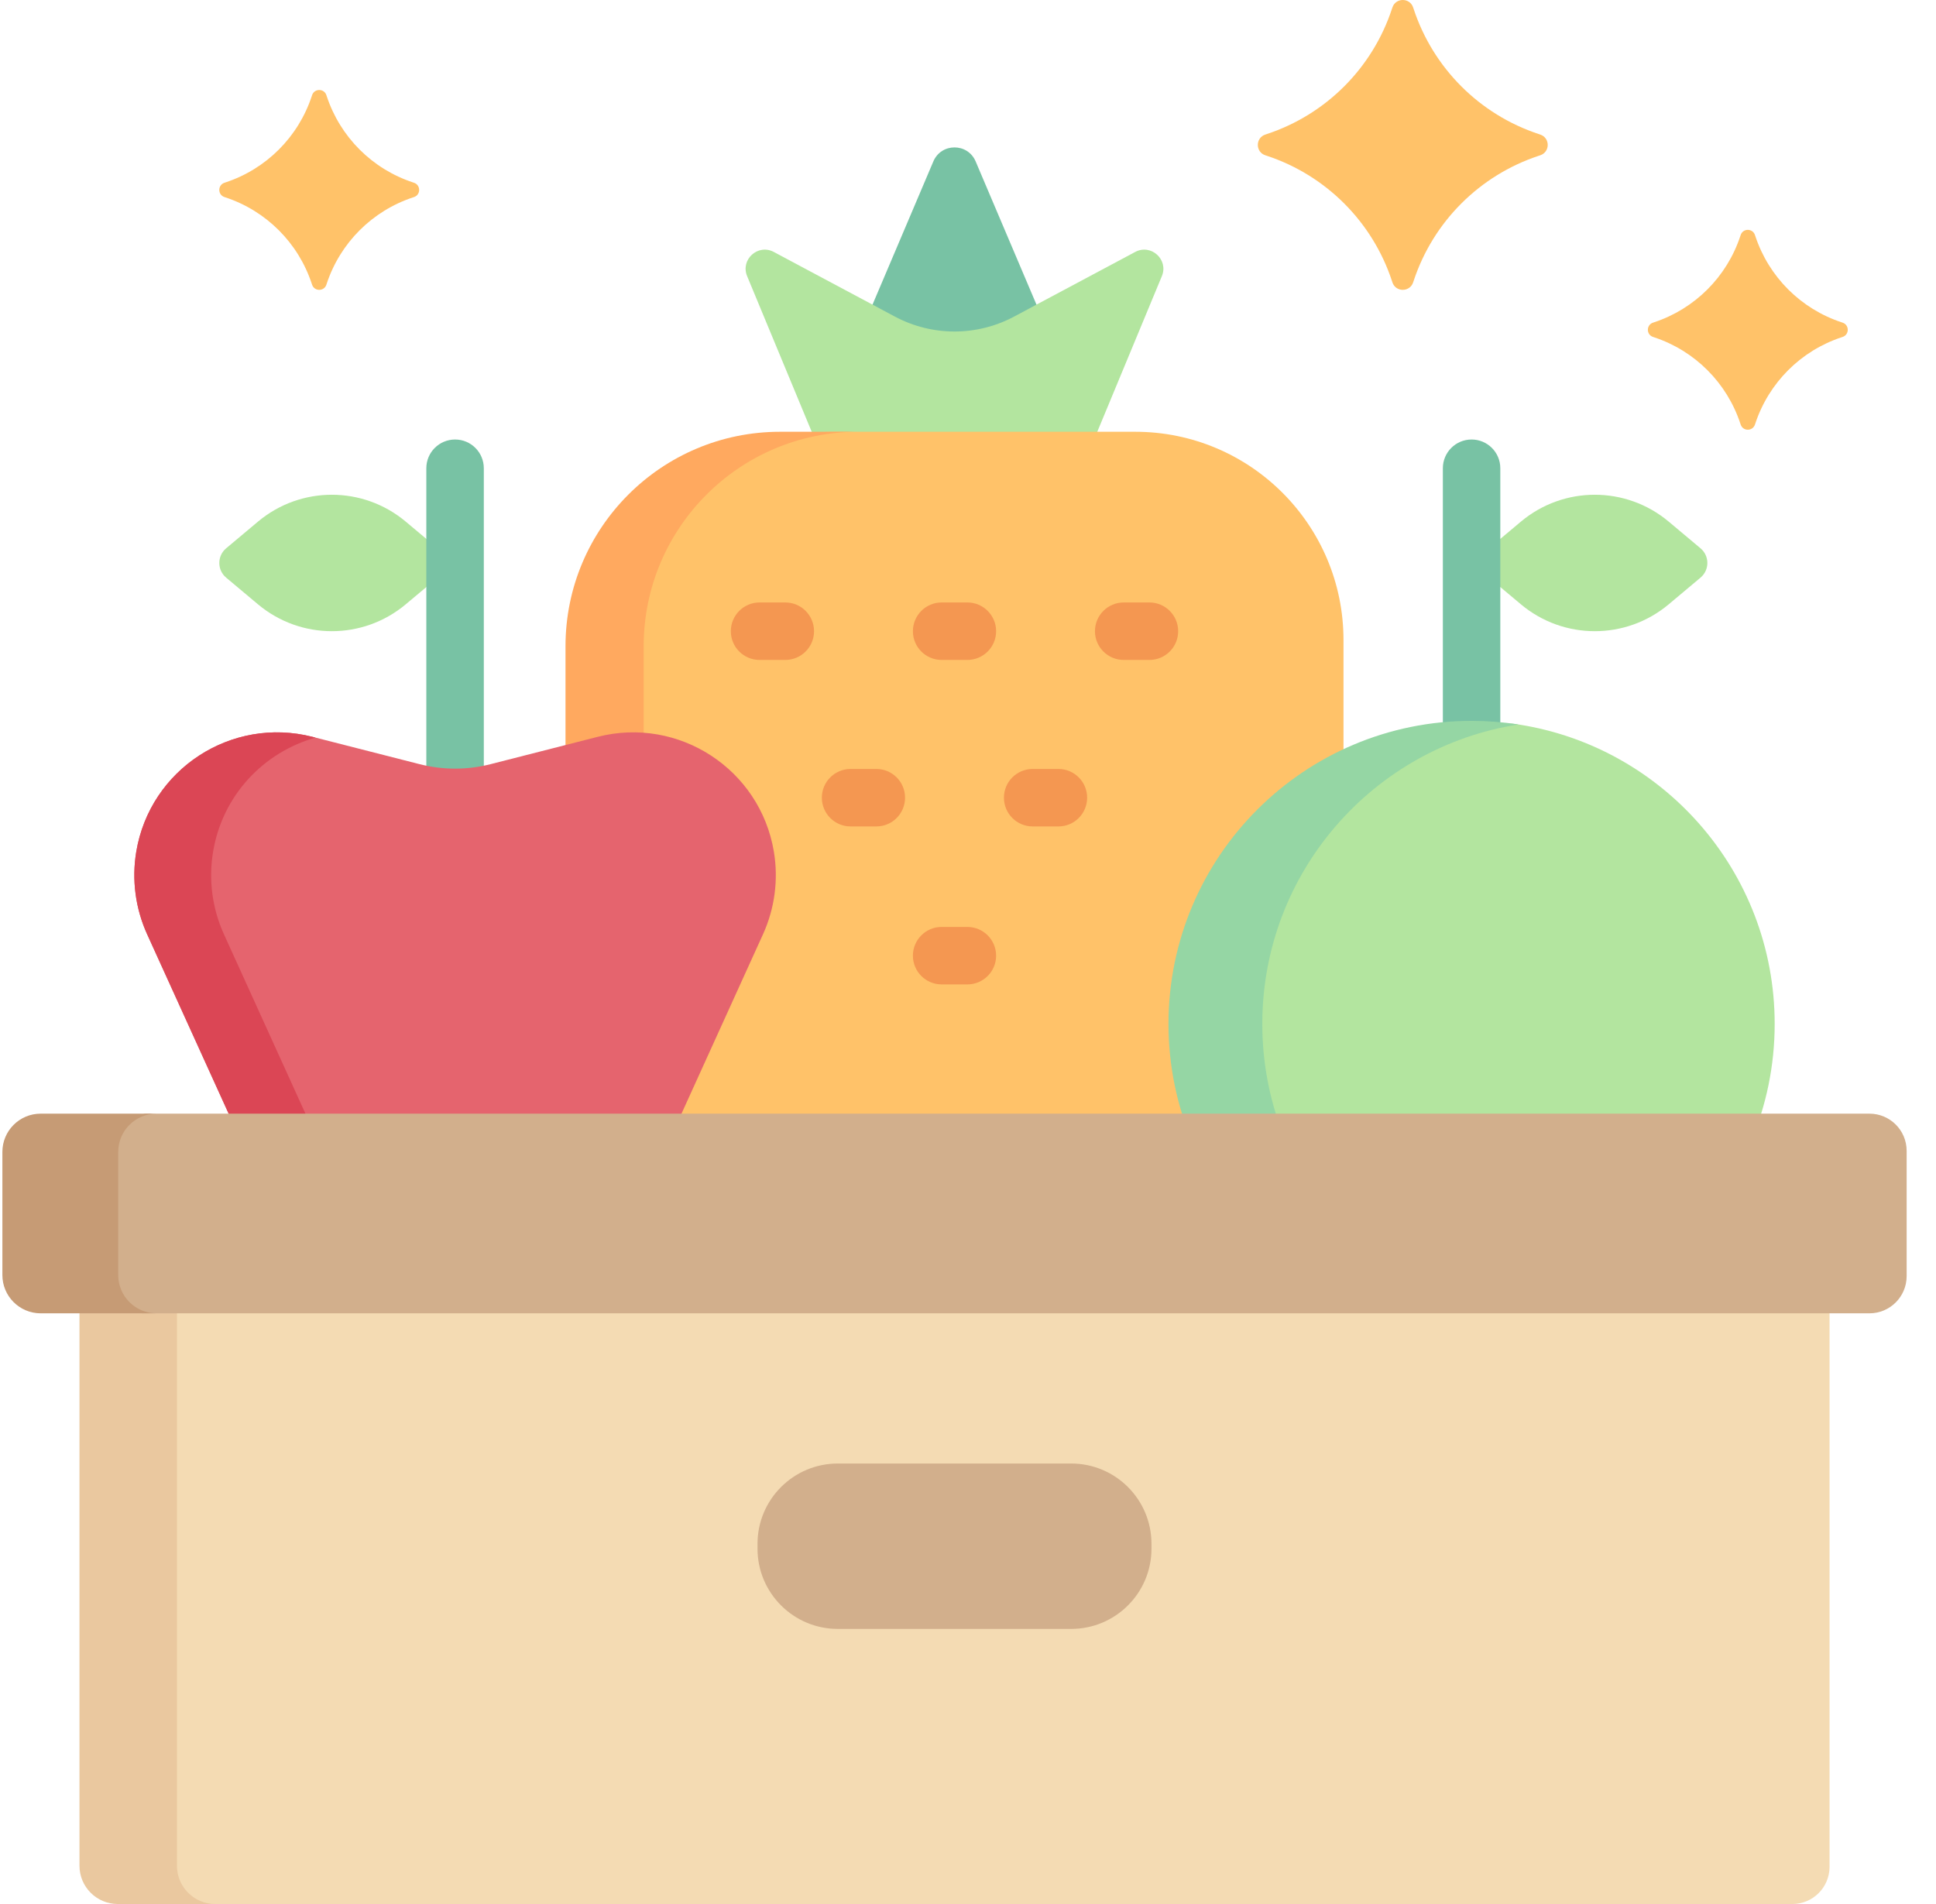
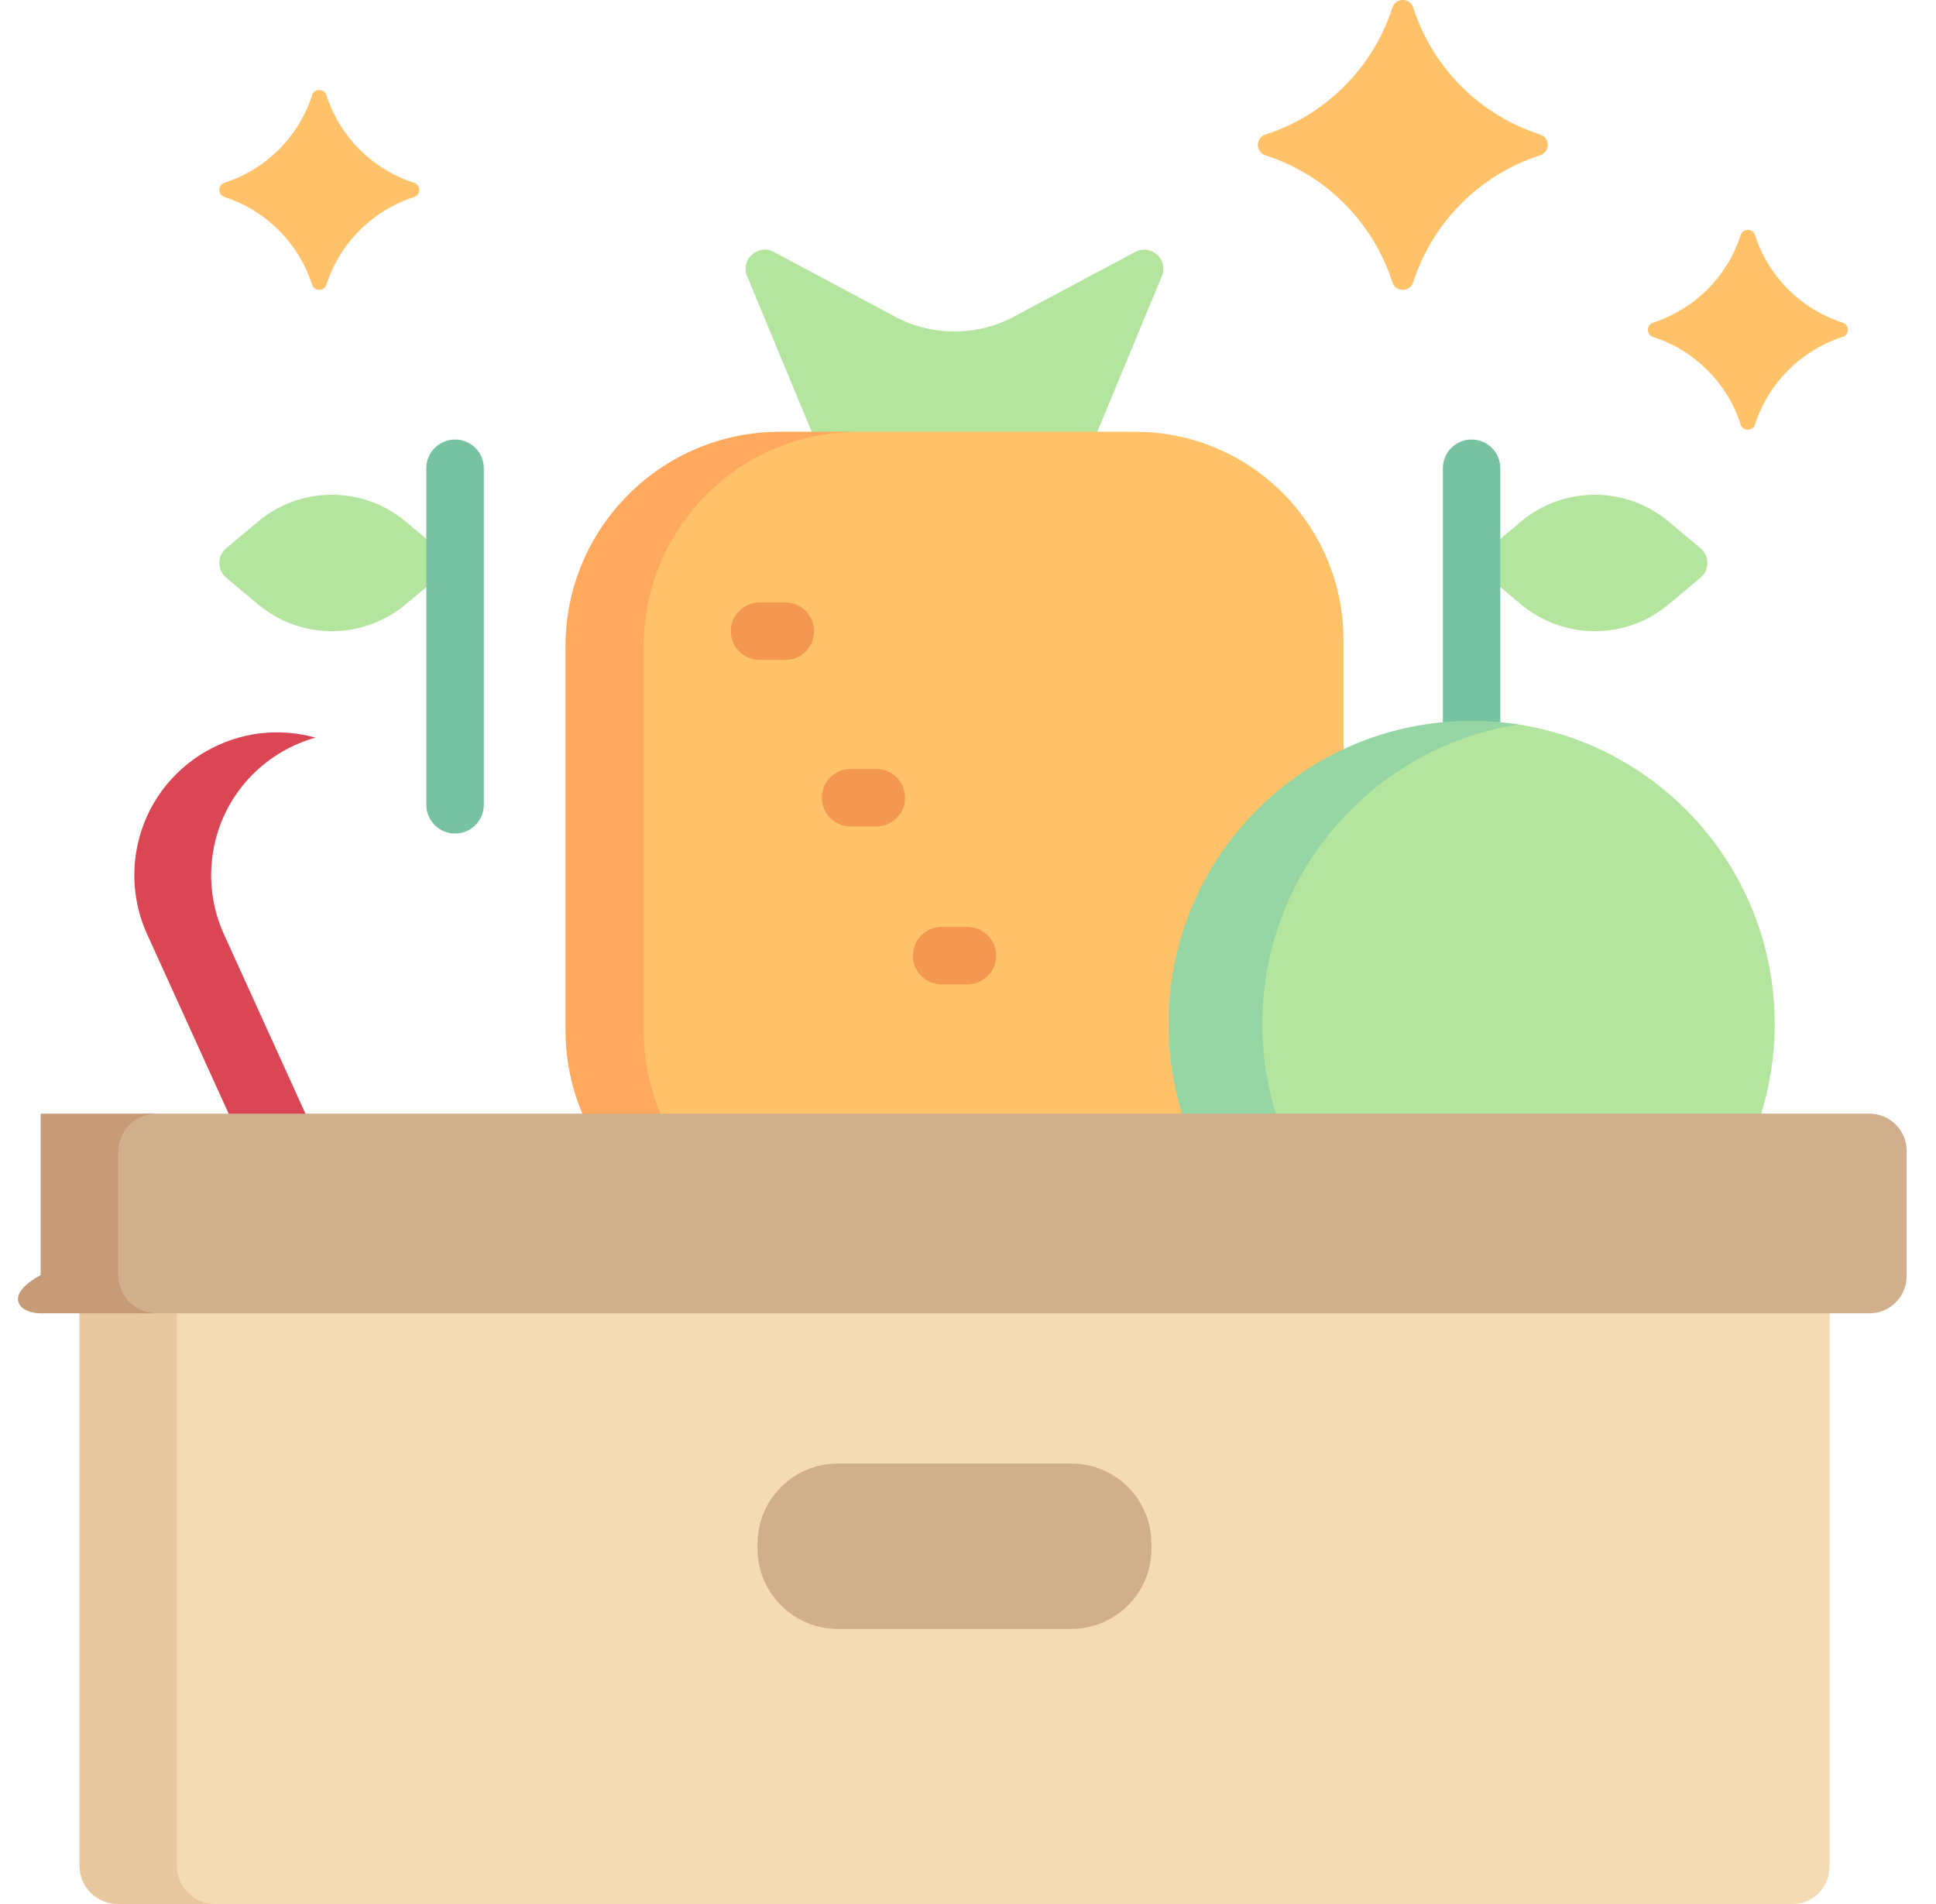
<svg xmlns="http://www.w3.org/2000/svg" width="61" height="60" viewBox="0 0 61 60" fill="none">
  <path d="M47.923 19.045L46.367 17.741L47.923 16.436C49.269 15.309 51.23 15.309 52.576 16.436L53.58 17.278C53.868 17.519 53.868 17.962 53.58 18.203L52.576 19.045C51.23 20.172 49.269 20.172 47.923 19.045Z" fill="#B3E59F" />
  <path d="M46.367 24.21C45.867 24.21 45.462 23.805 45.462 23.305V14.755C45.462 14.255 45.867 13.85 46.367 13.85C46.867 13.85 47.272 14.255 47.272 14.755V23.305C47.272 23.805 46.867 24.21 46.367 24.21Z" fill="#78C2A4" />
  <path d="M12.782 19.045L14.339 17.741L12.782 16.436C11.437 15.309 9.476 15.309 8.13 16.436L7.126 17.278C6.838 17.519 6.838 17.962 7.126 18.203L8.13 19.045C9.476 20.172 11.437 20.172 12.782 19.045Z" fill="#B3E59F" />
  <path d="M14.339 26.267C13.839 26.267 13.433 25.862 13.433 25.362V14.755C13.433 14.255 13.839 13.85 14.339 13.85C14.839 13.85 15.244 14.255 15.244 14.755V25.362C15.244 25.862 14.839 26.267 14.339 26.267Z" fill="#78C2A4" />
  <path d="M58.026 10.628L58.056 10.618C58.274 10.546 58.274 10.239 58.056 10.167L58.026 10.157C56.74 9.733 55.73 8.723 55.306 7.437C55.303 7.427 55.299 7.417 55.296 7.407C55.224 7.189 54.917 7.189 54.845 7.407L54.835 7.437C54.411 8.723 53.402 9.732 52.115 10.157L52.085 10.167C51.867 10.239 51.867 10.546 52.085 10.618L52.115 10.628C53.401 11.052 54.411 12.062 54.835 13.348C54.839 13.358 54.842 13.368 54.845 13.378C54.917 13.596 55.224 13.595 55.296 13.378L55.306 13.348C55.731 12.062 56.74 11.052 58.026 10.628Z" fill="#FFC269" />
-   <path d="M33.461 11.491L30.741 5.087C30.491 4.498 29.658 4.498 29.408 5.087L26.688 11.491H33.461Z" fill="#78C2A4" />
  <path d="M28.198 9.977L24.382 7.94C23.882 7.673 23.323 8.18 23.541 8.703L26.429 15.663H33.72L36.608 8.703C36.826 8.18 36.267 7.673 35.767 7.94L31.951 9.977C30.778 10.603 29.371 10.603 28.198 9.977Z" fill="#B3E59F" />
  <path d="M35.768 39.224H24.381C20.756 39.224 19.71 36.286 19.71 32.662V20.168C19.71 16.544 22.653 13.606 26.278 13.606H35.768C39.393 13.606 42.331 16.544 42.331 20.168V32.662C42.331 36.286 39.393 39.224 35.768 39.224Z" fill="#FFC269" />
  <path d="M20.281 32.464V20.366C20.281 16.633 23.308 13.606 27.042 13.606H24.579C20.845 13.606 17.818 16.633 17.818 20.366V32.464C17.818 36.198 20.845 39.224 24.579 39.224H27.042C23.308 39.224 20.281 36.198 20.281 32.464Z" fill="#FFA95F" />
  <path d="M55.917 32.266C55.917 37.54 51.641 41.816 46.367 41.816C41.093 41.816 38.322 37.54 38.322 32.266C38.322 26.991 41.093 23.054 46.367 23.054C46.818 23.054 47.262 22.747 47.696 22.808C52.341 23.454 55.917 27.443 55.917 32.266Z" fill="#B3E59F" />
  <path d="M39.773 32.266C39.773 27.494 43.272 23.54 47.845 22.83C47.363 22.755 46.87 22.716 46.367 22.716C41.093 22.716 36.817 26.991 36.817 32.266C36.817 37.54 41.093 41.816 46.367 41.816C46.87 41.816 47.363 41.776 47.845 41.702C43.272 40.991 39.773 37.037 39.773 32.266Z" fill="#95D6A4" />
-   <path d="M20.047 38.232L24.042 29.439C24.411 28.626 24.53 27.721 24.384 26.84C23.952 24.24 21.387 22.567 18.833 23.219L15.452 24.082C14.721 24.268 13.956 24.268 13.226 24.082L9.845 23.219C7.291 22.567 4.726 24.24 4.293 26.84C4.147 27.721 4.266 28.626 4.635 29.439L8.63 38.232C9.36 39.838 10.962 40.87 12.726 40.87H15.951C17.715 40.87 19.317 39.838 20.047 38.232Z" fill="#E5646E" />
  <path d="M11.05 38.232L7.055 29.439C6.686 28.626 6.567 27.721 6.714 26.84C7.011 25.049 8.321 23.698 9.942 23.244L9.845 23.219C7.291 22.567 4.726 24.24 4.293 26.84C4.147 27.721 4.266 28.626 4.635 29.439L8.63 38.232C9.36 39.838 10.962 40.87 12.726 40.87H15.147C13.382 40.87 11.78 39.838 11.05 38.232Z" fill="#DB4655" />
  <path d="M56.474 60H6.196C5.549 60 4.045 59.475 4.045 58.828L5.669 39.224H49.607L57.646 41.386V58.828C57.646 59.475 57.121 60 56.474 60Z" fill="#F4DBB3" />
  <path d="M5.575 58.793V39.224H4.233L2.504 41.386V58.793C2.504 59.459 3.044 60 3.711 60H6.782C6.115 60 5.575 59.459 5.575 58.793Z" fill="#EAC89F" />
  <path d="M58.903 35.094H4.586C4.35 35.094 2.836 36.108 2.836 36.108V40.242C2.836 40.242 4.243 41.386 4.482 41.386H58.903C59.55 41.386 60.075 40.861 60.075 40.214V36.266C60.075 35.618 59.55 35.094 58.903 35.094Z" fill="#D2AF8C" />
-   <path d="M3.725 40.179V36.301C3.725 35.634 4.266 35.094 4.933 35.094H1.282C0.615 35.094 0.075 35.634 0.075 36.301V40.179C0.075 40.846 0.615 41.386 1.282 41.386H4.933C4.266 41.386 3.725 40.846 3.725 40.179Z" fill="#C69B75" />
+   <path d="M3.725 40.179V36.301C3.725 35.634 4.266 35.094 4.933 35.094H1.282V40.179C0.075 40.846 0.615 41.386 1.282 41.386H4.933C4.266 41.386 3.725 40.846 3.725 40.179Z" fill="#C69B75" />
  <path d="M24.743 20.796H23.932C23.432 20.796 23.027 20.391 23.027 19.891C23.027 19.391 23.432 18.985 23.932 18.985H24.743C25.244 18.985 25.649 19.391 25.649 19.891C25.649 20.391 25.244 20.796 24.743 20.796Z" fill="#F49751" />
-   <path d="M30.48 20.796H29.669C29.169 20.796 28.764 20.391 28.764 19.891C28.764 19.391 29.169 18.985 29.669 18.985H30.48C30.98 18.985 31.386 19.391 31.386 19.891C31.386 20.391 30.98 20.796 30.48 20.796Z" fill="#F49751" />
-   <path d="M36.217 20.796H35.406C34.906 20.796 34.5 20.391 34.5 19.891C34.5 19.391 34.906 18.985 35.406 18.985H36.217C36.717 18.985 37.122 19.391 37.122 19.891C37.122 20.391 36.717 20.796 36.217 20.796Z" fill="#F49751" />
  <path d="M30.48 31.021H29.669C29.169 31.021 28.764 30.616 28.764 30.116C28.764 29.615 29.169 29.21 29.669 29.21H30.48C30.98 29.21 31.386 29.615 31.386 30.116C31.386 30.616 30.98 31.021 30.48 31.021Z" fill="#F49751" />
  <path d="M27.612 26.043H26.8C26.3 26.043 25.895 25.637 25.895 25.137C25.895 24.637 26.3 24.232 26.8 24.232H27.612C28.112 24.232 28.517 24.637 28.517 25.137C28.517 25.637 28.112 26.043 27.612 26.043Z" fill="#F49751" />
-   <path d="M33.349 26.043H32.538C32.037 26.043 31.632 25.637 31.632 25.137C31.632 24.637 32.037 24.232 32.538 24.232H33.349C33.849 24.232 34.254 24.637 34.254 25.137C34.254 25.637 33.849 26.043 33.349 26.043Z" fill="#F49751" />
  <path d="M33.751 51.331H26.398C25.001 51.331 23.868 50.199 23.868 48.802V48.649C23.868 47.252 25.001 46.119 26.398 46.119H33.751C35.148 46.119 36.281 47.252 36.281 48.649V48.802C36.281 50.199 35.148 51.331 33.751 51.331Z" fill="#D2AF8C" />
  <path d="M13.014 6.22L13.044 6.21C13.261 6.139 13.261 5.831 13.044 5.759L13.014 5.749C11.727 5.325 10.718 4.316 10.294 3.029C10.291 3.019 10.287 3.009 10.284 2.999C10.212 2.782 9.905 2.782 9.833 2.999L9.823 3.03C9.399 4.316 8.39 5.325 7.103 5.749L7.073 5.759C6.855 5.831 6.855 6.139 7.073 6.21L7.103 6.22C8.389 6.645 9.399 7.654 9.823 8.941C9.826 8.951 9.83 8.961 9.833 8.971C9.905 9.188 10.212 9.188 10.284 8.971L10.294 8.94C10.719 7.654 11.728 6.645 13.014 6.22Z" fill="#FFC269" />
  <path d="M48.486 4.908L48.529 4.894C48.845 4.79 48.845 4.344 48.529 4.24L48.485 4.225C46.62 3.61 45.156 2.146 44.541 0.28C44.536 0.266 44.531 0.251 44.526 0.236C44.422 -0.079 43.976 -0.079 43.872 0.237L43.857 0.281C43.242 2.146 41.778 3.61 39.913 4.225L39.869 4.24C39.553 4.344 39.553 4.79 39.869 4.894L39.913 4.908C41.778 5.524 43.242 6.988 43.858 8.854C43.862 8.868 43.867 8.883 43.872 8.897C43.976 9.213 44.422 9.212 44.526 8.897L44.541 8.853C45.156 6.988 46.62 5.524 48.486 4.908Z" fill="#FFC269" />
</svg>